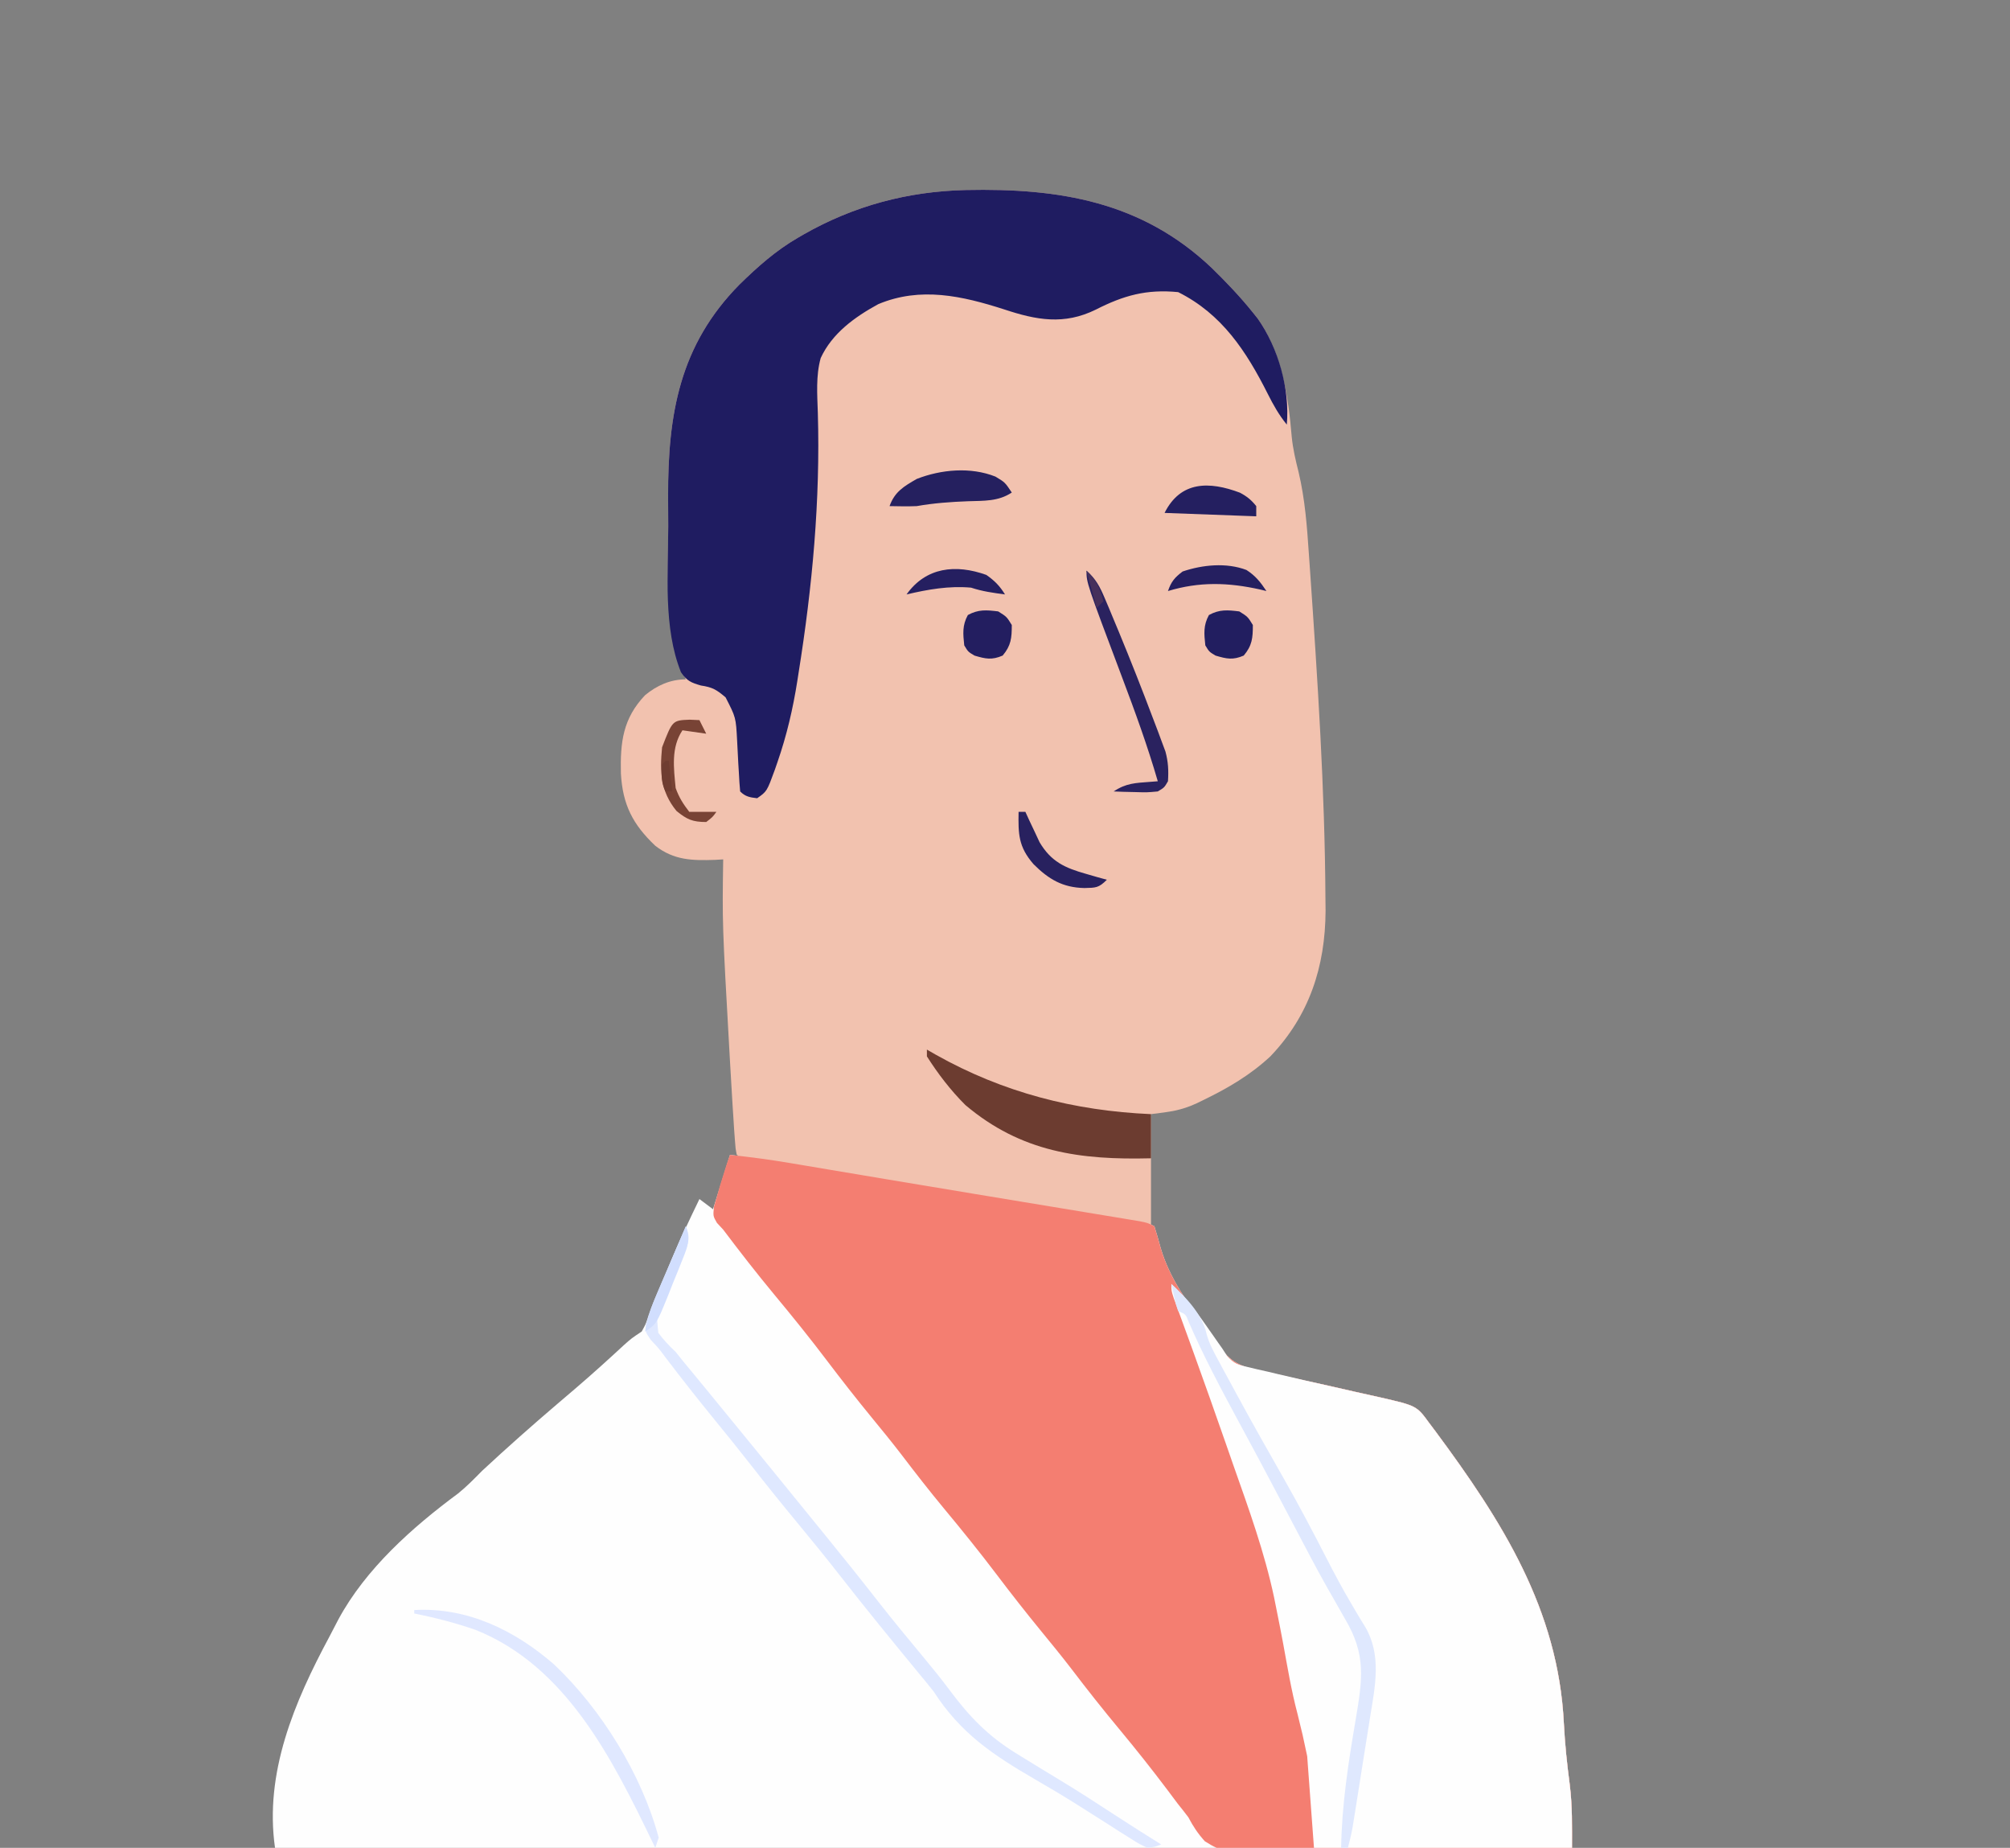
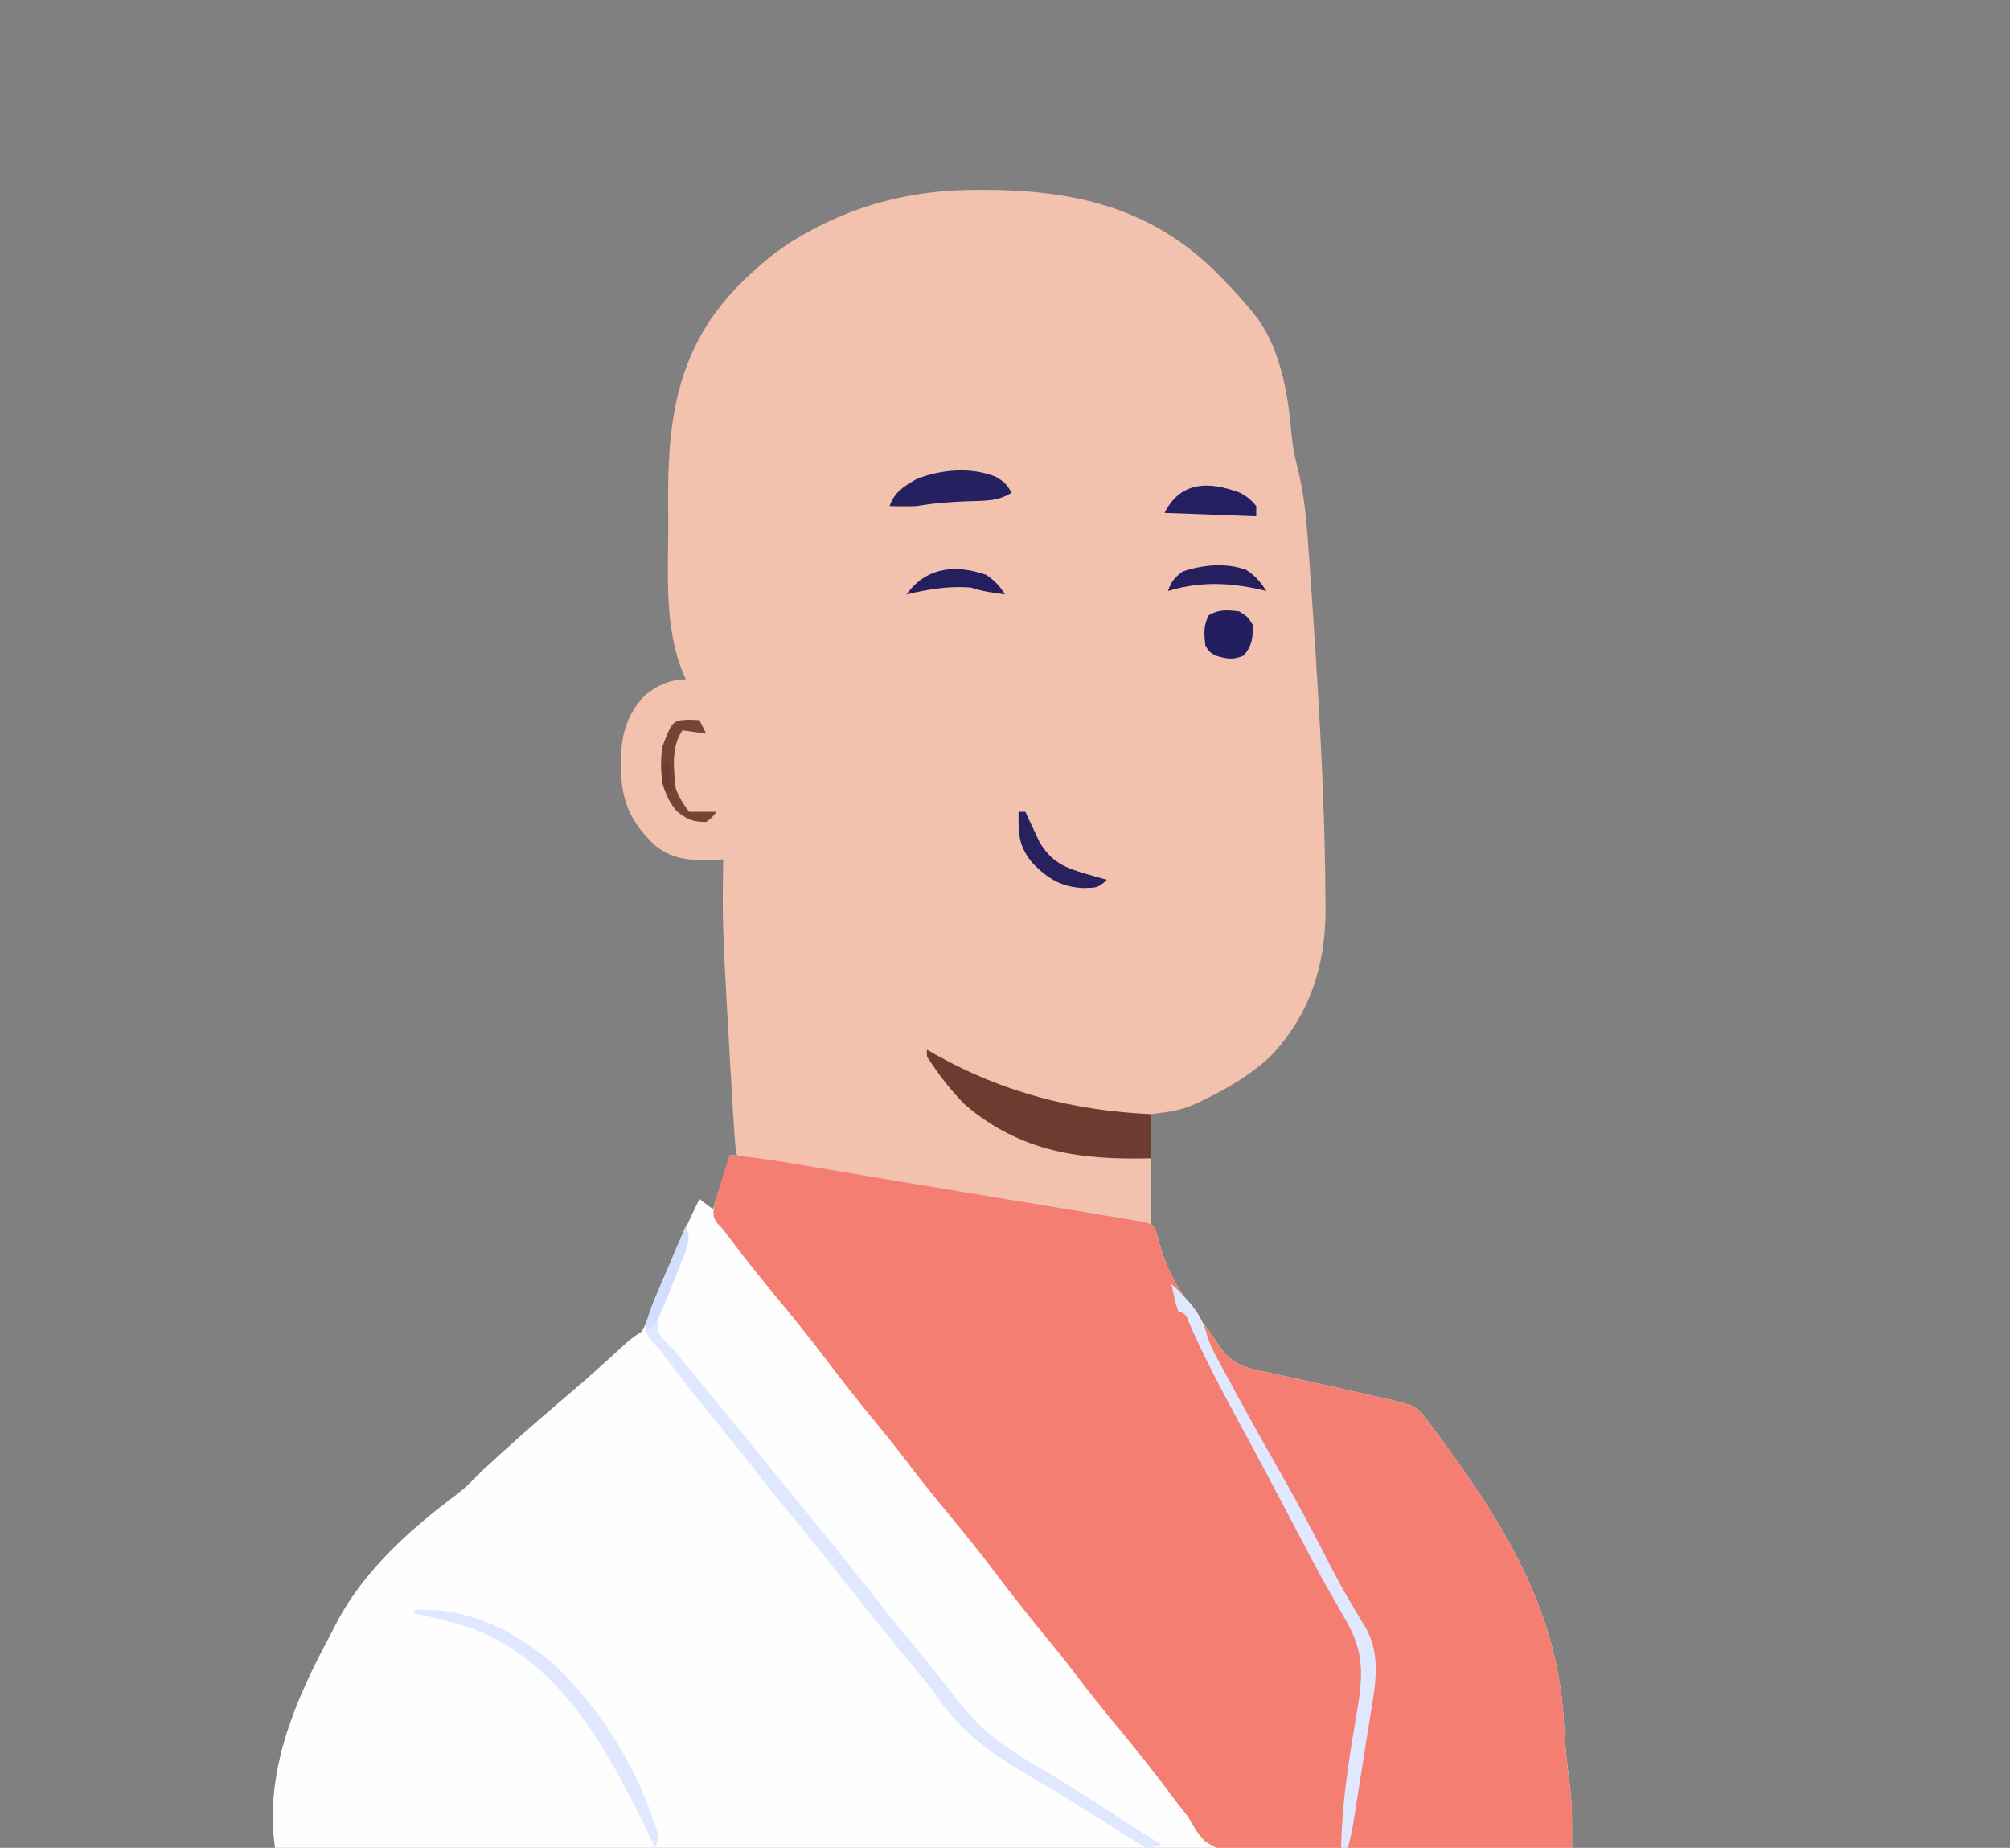
<svg xmlns="http://www.w3.org/2000/svg" width="272" height="250" viewBox="0 0 272 250" fill="none">
  <rect x="0" y="0" width="272" height="250" fill="#808080" stroke="none" />
  <g clip-path="url(#clip0_123_1524)">
    <path d="M98.784 156.25C101.57 156.539 104.32 156.912 107.081 157.381C107.483 157.448 107.884 157.515 108.298 157.585C109.635 157.809 110.972 158.035 112.309 158.261C113.757 158.504 115.205 158.747 116.652 158.99C117.698 159.166 118.744 159.342 119.79 159.517C123.889 160.206 127.989 160.886 132.089 161.564C134.178 161.909 136.266 162.255 138.354 162.601C140.078 162.887 141.801 163.172 143.525 163.455C145.16 163.725 146.796 163.996 148.431 164.267C149.332 164.417 150.232 164.565 151.133 164.712C151.938 164.846 151.938 164.846 152.759 164.983C153.229 165.061 153.7 165.139 154.184 165.219C155.297 165.441 155.297 165.441 156.216 165.901C156.525 166.89 156.807 167.888 157.078 168.888C158.327 173.038 160.698 176.298 163.339 179.687C164.027 180.607 164.027 180.607 164.645 181.606C166.185 184.002 167.505 184.792 170.271 185.423C170.722 185.511 171.173 185.6 171.637 185.69C172.11 185.797 172.582 185.903 173.07 186.013C174.096 186.243 175.123 186.468 176.152 186.687C178.518 187.191 180.878 187.718 183.234 188.265C184.405 188.536 185.579 188.798 186.754 189.052C191.711 190.19 191.711 190.19 193.432 192.555C193.804 193.048 193.804 193.048 194.184 193.552C203.255 205.775 210.874 217.738 211.629 233.176C211.77 235.953 212.062 238.7 212.426 241.456C212.787 244.368 212.73 246.987 212.73 250C154.81 250 96.891 250 37.216 250C35.763 239.826 39.84 230.248 44.59 221.404C44.996 220.646 45.389 219.881 45.781 219.116C49.483 212.25 55.791 206.642 61.995 202.053C63.165 201.11 64.187 200.058 65.243 198.989C68.578 195.888 71.987 192.869 75.452 189.914C76.002 189.445 76.553 188.975 77.103 188.505C77.379 188.27 77.655 188.035 77.939 187.792C80.151 185.896 82.308 183.948 84.445 181.967C85.459 181.066 85.459 181.066 86.838 180.147C87.399 179.117 87.399 179.117 87.864 177.887C88.051 177.427 88.238 176.967 88.43 176.493C88.625 176.002 88.82 175.511 89.02 175.006C89.427 174.003 89.835 173.001 90.244 171.999C90.445 171.508 90.645 171.017 90.851 170.512C92.021 167.704 93.324 164.962 94.649 162.224C95.558 162.907 95.558 162.907 96.487 163.603C97.624 159.963 97.624 159.963 98.784 156.25Z" fill="#FEFEFE" />
    <path d="M130.716 25.709C143.378 25.441 154.513 27.264 163.99 36.262C165.947 38.178 167.827 40.141 169.541 42.279C169.756 42.548 169.972 42.817 170.194 43.094C173.436 47.678 174.349 53.623 174.799 59.087C174.961 60.724 175.323 62.261 175.725 63.855C176.6 67.535 176.87 71.206 177.122 74.965C177.177 75.751 177.233 76.536 177.288 77.322C178.303 92.011 179.281 106.767 179.362 121.496C179.368 122.064 179.374 122.633 179.381 123.219C179.341 130.775 177.19 137.399 171.902 142.93C169.177 145.457 166.15 147.234 162.821 148.839C162.401 149.045 162.401 149.045 161.973 149.255C159.767 150.272 158.328 150.414 155.757 150.735C155.757 155.74 155.757 160.744 155.757 165.901C126.256 161.08 126.256 161.08 112.521 158.759C111.462 158.58 110.402 158.401 109.343 158.223C107.88 157.978 106.418 157.73 104.956 157.481C104.526 157.409 104.096 157.337 103.652 157.263C103.263 157.196 102.874 157.13 102.473 157.061C102.135 157.004 101.797 156.947 101.449 156.888C100.622 156.709 100.622 156.709 99.703 156.25C99.529 155.367 99.529 155.367 99.444 154.169C99.41 153.71 99.377 153.25 99.342 152.776C99.309 152.254 99.277 151.732 99.243 151.195C99.206 150.624 99.169 150.052 99.13 149.464C99.006 147.504 98.894 145.544 98.784 143.583C98.754 143.056 98.754 143.056 98.724 142.519C97.736 124.98 97.736 124.98 97.865 116.268C97.51 116.29 97.154 116.311 96.788 116.333C93.654 116.441 91.216 116.391 88.676 114.43C85.626 111.536 84.26 108.871 84.022 104.646C83.924 100.421 84.291 97.213 87.292 94.055C88.879 92.742 90.713 91.912 92.811 91.912C92.683 91.627 92.556 91.342 92.425 91.048C89.877 84.818 90.428 77.788 90.428 71.157C90.427 69.825 90.419 68.492 90.41 67.159C90.376 56.033 91.965 46.696 100.076 38.488C102.53 36.085 104.989 33.899 107.973 32.169C108.227 32.021 108.481 31.873 108.743 31.721C115.587 27.822 122.855 25.89 130.716 25.709Z" fill="#F2C2AF" />
    <path d="M98.784 156.25C101.57 156.539 104.32 156.912 107.081 157.381C107.684 157.482 107.684 157.482 108.298 157.585C109.635 157.809 110.972 158.035 112.309 158.261C113.757 158.504 115.205 158.747 116.652 158.99C117.698 159.166 118.744 159.342 119.79 159.517C123.889 160.206 127.989 160.886 132.089 161.564C134.178 161.909 136.266 162.255 138.355 162.601C140.078 162.887 141.801 163.172 143.525 163.455C145.161 163.725 146.796 163.996 148.431 164.267C149.332 164.417 150.232 164.565 151.133 164.712C151.67 164.802 152.206 164.891 152.759 164.983C153.23 165.061 153.7 165.139 154.184 165.219C155.297 165.441 155.297 165.441 156.216 165.901C156.525 166.89 156.807 167.888 157.078 168.888C158.327 173.038 160.698 176.298 163.339 179.687C164.027 180.607 164.027 180.607 164.645 181.606C166.185 184.002 167.506 184.792 170.271 185.423C170.722 185.511 171.173 185.6 171.637 185.69C172.346 185.85 172.346 185.85 173.07 186.013C174.096 186.243 175.123 186.468 176.152 186.687C178.518 187.191 180.878 187.718 183.234 188.265C184.405 188.536 185.579 188.798 186.754 189.052C191.711 190.19 191.711 190.19 193.433 192.555C193.804 193.048 193.804 193.048 194.184 193.552C203.255 205.775 210.874 217.738 211.629 233.176C211.77 235.953 212.062 238.7 212.427 241.456C212.672 243.438 212.75 245.375 212.741 247.372C212.74 247.865 212.738 248.358 212.736 248.867C212.733 249.428 212.733 249.428 212.73 250C206.503 250.096 200.277 250.169 194.05 250.214C191.158 250.236 188.267 250.265 185.376 250.312C182.584 250.357 179.793 250.382 177.001 250.392C175.937 250.4 174.873 250.415 173.81 250.437C165.473 250.605 165.473 250.605 163.047 249.116C162.1 248.069 161.464 247.109 160.811 245.864C160.341 245.243 159.863 244.629 159.372 244.026C158.912 243.414 158.454 242.801 157.997 242.188C155.905 239.414 153.756 236.701 151.536 234.03C149.286 231.324 147.111 228.58 144.981 225.778C143.661 224.056 142.286 222.381 140.911 220.703C138.848 218.185 136.844 215.631 134.88 213.034C132.575 209.987 130.182 207.026 127.74 204.088C125.768 201.71 123.878 199.285 122.008 196.826C120.688 195.104 119.313 193.429 117.938 191.751C115.875 189.232 113.871 186.678 111.907 184.082C109.605 181.039 107.216 178.082 104.777 175.148C102.395 172.276 100.111 169.34 97.865 166.36C97.585 166.059 97.306 165.757 97.018 165.447C96.487 164.522 96.487 164.522 96.621 163.233C96.757 162.768 96.892 162.302 97.032 161.822C97.17 161.338 97.307 160.853 97.449 160.354C98.323 157.528 98.323 157.528 98.784 156.25Z" fill="#F47E71" />
-     <path d="M158.513 173.713C160.32 175.42 161.752 177.218 163.165 179.257C163.559 179.818 163.953 180.378 164.346 180.939C164.517 181.184 164.688 181.429 164.864 181.682C165.042 181.934 165.221 182.186 165.405 182.445C165.612 182.766 165.818 183.086 166.031 183.416C166.946 184.471 167.513 184.641 168.862 184.953C169.287 185.055 169.712 185.157 170.15 185.262C170.612 185.365 171.074 185.469 171.551 185.576C172.03 185.69 172.509 185.805 173.002 185.923C175.5 186.518 178.004 187.085 180.509 187.646C181.419 187.851 182.328 188.059 183.237 188.269C184.407 188.537 185.58 188.799 186.754 189.052C191.712 190.191 191.712 190.191 193.432 192.555C193.68 192.884 193.928 193.213 194.184 193.552C203.255 205.775 210.874 217.738 211.629 233.176C211.77 235.953 212.062 238.7 212.426 241.457C212.787 244.368 212.73 246.987 212.73 250C201.206 250 189.683 250 177.811 250C177.356 243.858 177.356 243.858 176.892 237.592C176.284 234.707 176.284 234.707 175.576 231.846C174.751 228.727 174.223 225.54 173.642 222.368C173.359 220.853 173.062 219.342 172.757 217.831C172.644 217.27 172.532 216.708 172.416 216.13C171.12 210.016 169.002 204.184 166.927 198.3C166.572 197.281 166.217 196.263 165.862 195.244C164.415 191.1 162.955 186.96 161.459 182.833C161.171 182.038 161.171 182.038 160.877 181.227C160.508 180.21 160.138 179.194 159.766 178.179C159.602 177.726 159.437 177.274 159.268 176.807C159.122 176.408 158.976 176.009 158.825 175.598C158.513 174.632 158.513 174.632 158.513 173.713Z" fill="#FEFEFE" />
-     <path d="M130.717 25.709C143.378 25.441 154.513 27.264 163.99 36.262C165.947 38.178 167.827 40.141 169.541 42.279C169.756 42.548 169.972 42.817 170.194 43.094C172.992 47.05 174.562 52.662 174.135 57.445C173.077 56.147 172.312 54.791 171.563 53.297C168.654 47.522 165.368 42.49 159.433 39.522C155.146 39.108 152.059 39.967 148.282 41.892C143.988 43.998 140.272 43.316 135.857 41.848C130.211 40.039 124.576 38.752 118.849 41.15C115.671 42.884 112.609 45.086 111.059 48.444C110.392 50.852 110.592 53.36 110.671 55.836C111.02 67.689 109.931 79.382 108.059 91.079C108.007 91.413 107.956 91.748 107.902 92.092C107.307 95.878 106.468 99.483 105.211 103.108C105.097 103.439 104.983 103.77 104.865 104.112C103.783 107.074 103.783 107.074 102.46 107.996C101.477 107.881 100.87 107.785 100.162 107.077C100.085 106.292 100.035 105.504 99.997 104.716C99.968 104.233 99.938 103.749 99.907 103.251C99.848 102.23 99.795 101.209 99.749 100.188C99.584 97.066 99.584 97.066 98.19 94.349C96.965 93.306 96.4 92.974 94.85 92.745C93.495 92.35 92.957 92.125 92.152 90.948C89.731 84.923 90.428 77.552 90.428 71.157C90.427 69.825 90.419 68.492 90.41 67.159C90.376 56.033 91.966 46.696 100.076 38.488C102.53 36.085 104.989 33.899 107.973 32.169C108.227 32.021 108.481 31.873 108.743 31.721C115.588 27.822 122.855 25.89 130.717 25.709Z" fill="#1F1C61" />
    <path d="M125.432 142.004C125.839 142.237 126.246 142.471 126.665 142.711C135.746 147.808 145.362 150.283 155.757 150.736C155.757 152.707 155.757 154.679 155.757 156.71C146.193 156.952 138.205 155.894 130.639 149.506C128.647 147.52 126.943 145.296 125.432 142.923C125.432 142.62 125.432 142.316 125.432 142.004Z" fill="#6C3C30" />
    <path d="M92.811 165.901C93.293 167.139 93.295 167.667 92.857 168.944C92.645 169.392 92.432 169.841 92.213 170.303C91.881 171.046 91.881 171.046 91.543 171.805C91.068 172.845 90.584 173.88 90.089 174.911C88.809 177.554 88.809 177.554 89.086 180.328C89.802 181.289 90.561 182.085 91.433 182.905C91.772 183.329 92.111 183.754 92.461 184.192C92.775 184.573 93.09 184.954 93.414 185.346C93.767 185.775 94.121 186.205 94.485 186.647C94.843 187.08 95.2 187.514 95.568 187.96C96.257 188.802 96.946 189.644 97.635 190.487C98.647 191.724 99.659 192.962 100.672 194.198C103.206 197.292 105.729 200.395 108.249 203.5C109.279 204.769 110.311 206.036 111.344 207.302C113.891 210.427 116.414 213.568 118.893 216.747C120.844 219.239 122.857 221.678 124.882 224.11C126.165 225.656 127.425 227.208 128.625 228.819C131.179 232.242 133.715 234.863 137.378 237.132C137.676 237.317 137.974 237.502 138.281 237.693C140.008 238.761 141.742 239.816 143.481 240.865C145.947 242.359 148.365 243.923 150.779 245.5C152.882 246.873 155.001 248.217 157.135 249.541C156.365 249.852 156.365 249.852 155.297 250C154.182 249.494 154.182 249.494 152.925 248.695C152.453 248.4 151.981 248.104 151.494 247.8C150.987 247.474 150.479 247.148 149.956 246.812C149.154 246.302 148.351 245.794 147.547 245.287C146.992 244.935 146.436 244.583 145.882 244.231C143.974 243.023 142.04 241.872 140.083 240.746C134.304 237.391 129.984 234.484 126.351 228.86C125.693 228.027 125.024 227.204 124.341 226.39C120.77 222.046 117.203 217.7 113.745 213.264C111.86 210.847 109.928 208.473 107.973 206.112C105.808 203.497 103.68 200.859 101.594 198.181C99.986 196.12 98.341 194.091 96.688 192.067C94.445 189.321 92.257 186.539 90.11 183.718C89.155 182.431 89.155 182.431 88.06 181.273C87.297 180.147 87.297 180.147 87.407 179.105C87.804 177.681 88.325 176.37 88.907 175.011C89.134 174.48 89.36 173.948 89.594 173.4C89.831 172.849 90.068 172.299 90.313 171.732C90.554 171.166 90.796 170.601 91.037 170.036C91.626 168.657 92.218 167.278 92.811 165.901Z" fill="#DFE8FF" />
    <path d="M158.513 173.713C160.494 175.525 162.695 177.809 163.289 180.512C163.635 181.771 164.188 182.799 164.809 183.948C165.067 184.426 165.325 184.905 165.591 185.398C166.011 186.169 166.011 186.169 166.439 186.954C166.728 187.488 167.016 188.021 167.314 188.571C169.422 192.456 171.594 196.304 173.784 200.143C175.775 203.651 177.657 207.209 179.495 210.799C180.566 212.883 181.659 214.938 182.852 216.955C183.067 217.322 183.283 217.69 183.504 218.068C183.904 218.744 184.311 219.415 184.728 220.079C186.999 223.938 186.084 228.152 185.394 232.39C185.323 232.838 185.253 233.286 185.181 233.748C184.958 235.164 184.73 236.579 184.502 237.994C184.35 238.954 184.199 239.914 184.048 240.874C183.904 241.789 183.759 242.705 183.613 243.62C183.545 244.049 183.477 244.477 183.407 244.919C183.343 245.318 183.278 245.717 183.212 246.128C183.156 246.477 183.1 246.827 183.042 247.187C182.869 248.138 182.651 249.065 182.405 250C182.102 250 181.799 250 181.486 250C181.583 244.141 182.471 238.443 183.449 232.68C184.373 227.186 184.906 223.875 182.003 219.009C181.494 218.116 180.986 217.223 180.48 216.328C180.06 215.594 180.06 215.594 179.632 214.845C178.097 212.129 176.66 209.36 175.209 206.6C174.325 204.919 173.439 203.24 172.552 201.562C172.377 201.23 172.202 200.898 172.021 200.557C170.861 198.362 169.69 196.174 168.51 193.99C168.357 193.705 168.203 193.42 168.044 193.126C167.893 192.847 167.742 192.567 167.587 192.279C165.219 187.892 162.893 183.523 160.902 178.95C160.458 177.788 160.458 177.788 159.432 177.39C159.142 176.541 159.142 176.541 158.915 175.523C158.838 175.186 158.761 174.849 158.682 174.501C158.626 174.241 158.571 173.981 158.513 173.713Z" fill="#DFE8FE" />
    <path d="M56.054 217.831C63.221 217.419 69.674 220.564 75.007 225.213C81.391 231.27 86.852 240.091 89.135 248.622C88.908 249.304 88.908 249.304 88.676 250C88.546 249.732 88.418 249.465 88.284 249.189C82.871 238.011 76.629 225.405 64.33 220.5C61.608 219.563 58.875 218.855 56.054 218.291C56.054 218.139 56.054 217.987 56.054 217.831Z" fill="#E0E8FF" />
    <path d="M134.708 64.482C136 65.257 136 65.257 136.919 66.636C135.091 67.857 133.124 67.743 131.003 67.814C128.643 67.904 126.385 68.063 124.054 68.474C122.824 68.526 121.611 68.496 120.378 68.474C121.074 66.527 122.304 65.808 124.054 64.798C127.347 63.507 131.356 63.144 134.708 64.482Z" fill="#25205F" />
-     <path d="M147.027 77.206C148.277 78.301 148.84 79.374 149.484 80.897C149.684 81.368 149.885 81.84 150.091 82.325C150.302 82.835 150.514 83.345 150.731 83.87C150.951 84.395 151.17 84.92 151.396 85.461C153.02 89.387 154.574 93.336 156.073 97.312C156.372 98.094 156.372 98.094 156.677 98.892C156.858 99.383 157.04 99.873 157.227 100.378C157.387 100.807 157.547 101.237 157.713 101.679C158.092 103.08 158.148 104.254 158.054 105.699C157.557 106.555 157.557 106.555 156.676 107.077C155.235 107.212 155.235 107.212 153.603 107.164C152.79 107.145 152.79 107.145 151.961 107.126C151.546 107.11 151.131 107.094 150.703 107.077C152.403 105.943 153.654 105.934 155.648 105.779C155.987 105.752 156.326 105.726 156.676 105.699C155.29 100.926 153.605 96.299 151.851 91.653C147.027 78.845 147.027 78.845 147.027 77.206Z" fill="#2A225F" />
    <path d="M167.796 66.659C168.737 67.157 169.335 67.643 170 68.474C170 68.929 170 69.384 170 69.853C165.906 69.701 161.812 69.55 157.594 69.394C159.76 65.062 163.646 65.091 167.796 66.659Z" fill="#241F60" />
    <path d="M167.703 82.72C168.851 83.438 168.851 83.438 169.54 84.559C169.54 86.31 169.449 87.339 168.306 88.695C166.843 89.327 165.998 89.145 164.486 88.695C163.625 88.178 163.625 88.178 163.108 87.316C162.94 85.749 162.826 84.614 163.596 83.209C165.022 82.427 166.112 82.525 167.703 82.72Z" fill="#221E60" />
-     <path d="M135.081 82.72C136.23 83.438 136.23 83.438 136.919 84.559C136.919 86.31 136.827 87.339 135.684 88.695C134.221 89.327 133.377 89.145 131.865 88.695C131.003 88.178 131.003 88.178 130.486 87.316C130.319 85.749 130.204 84.614 130.975 83.209C132.4 82.427 133.49 82.525 135.081 82.72Z" fill="#231E60" />
    <path d="M137.838 109.834C138.141 109.834 138.444 109.834 138.757 109.834C139.015 110.4 139.015 110.4 139.279 110.976C139.514 111.471 139.749 111.967 139.991 112.477C140.221 112.967 140.45 113.458 140.686 113.963C142.241 116.569 144.083 117.413 146.941 118.221C147.741 118.452 147.741 118.452 148.558 118.688C148.962 118.8 149.367 118.911 149.784 119.026C148.663 120.147 148.286 120.105 146.74 120.146C143.806 120.082 141.924 118.97 139.873 116.929C137.802 114.562 137.789 112.822 137.838 109.834Z" fill="#28215F" />
    <path d="M168.67 77.112C169.898 77.901 170.568 78.748 171.378 79.963C171.105 79.897 170.832 79.83 170.551 79.762C166.223 78.792 162.316 78.676 158.054 79.963C158.494 78.687 158.951 78.141 160.035 77.32C162.728 76.408 165.954 76.084 168.67 77.112Z" fill="#251F60" />
    <path d="M133.473 77.781C134.599 78.569 135.279 79.26 136 80.423C134.406 80.212 132.934 80.013 131.406 79.504C128.403 79.24 125.591 79.741 122.676 80.423C125.298 76.731 129.323 76.298 133.473 77.781Z" fill="#251F60" />
    <path d="M93.328 97.369C93.764 97.388 94.2 97.407 94.649 97.427C94.952 98.033 95.255 98.64 95.568 99.265C94.506 99.113 93.445 98.962 92.352 98.805C90.795 101.14 91.169 103.892 91.433 106.618C91.907 107.926 92.419 108.717 93.27 109.835C94.483 109.835 95.696 109.835 96.946 109.835C96.429 110.553 96.429 110.553 95.568 111.213C93.742 111.213 92.966 110.881 91.547 109.72C89.376 107.066 89.269 104.42 89.595 101.103C91 97.462 91 97.462 93.328 97.369Z" fill="#784335" />
    <path d="M92.811 165.901C93.48 167.657 93.04 168.694 92.359 170.4C92.156 170.908 91.954 171.416 91.745 171.94C91.528 172.468 91.311 172.997 91.088 173.541C90.878 174.073 90.669 174.605 90.453 175.153C88.854 179.109 88.854 179.109 87.297 180.147C87.597 178.303 88.172 176.726 88.907 175.011C89.134 174.48 89.36 173.948 89.594 173.4C89.831 172.849 90.068 172.299 90.313 171.732C90.554 171.166 90.796 170.601 91.037 170.036C91.626 168.657 92.218 167.278 92.811 165.901Z" fill="#D1DEFE" />
-     <path d="M147.027 77.206C148.454 78.633 148.779 79.454 149.324 81.342C149.021 81.645 148.718 81.949 148.405 82.261C147.951 80.593 147.496 78.925 147.027 77.206Z" fill="#46305B" />
    <path d="M90.054 102.941C90.206 102.941 90.357 102.941 90.513 102.941C90.665 104.306 90.817 105.671 90.973 107.077C90.67 107.077 90.366 107.077 90.054 107.077C89.426 105.822 89.535 104.788 89.594 103.401C89.746 103.249 89.898 103.098 90.054 102.941Z" fill="#6F3D31" />
  </g>
  <defs>
    <clipPath id="clip0_123_1524">
      <rect width="272" height="250" fill="white" />
    </clipPath>
  </defs>
</svg>